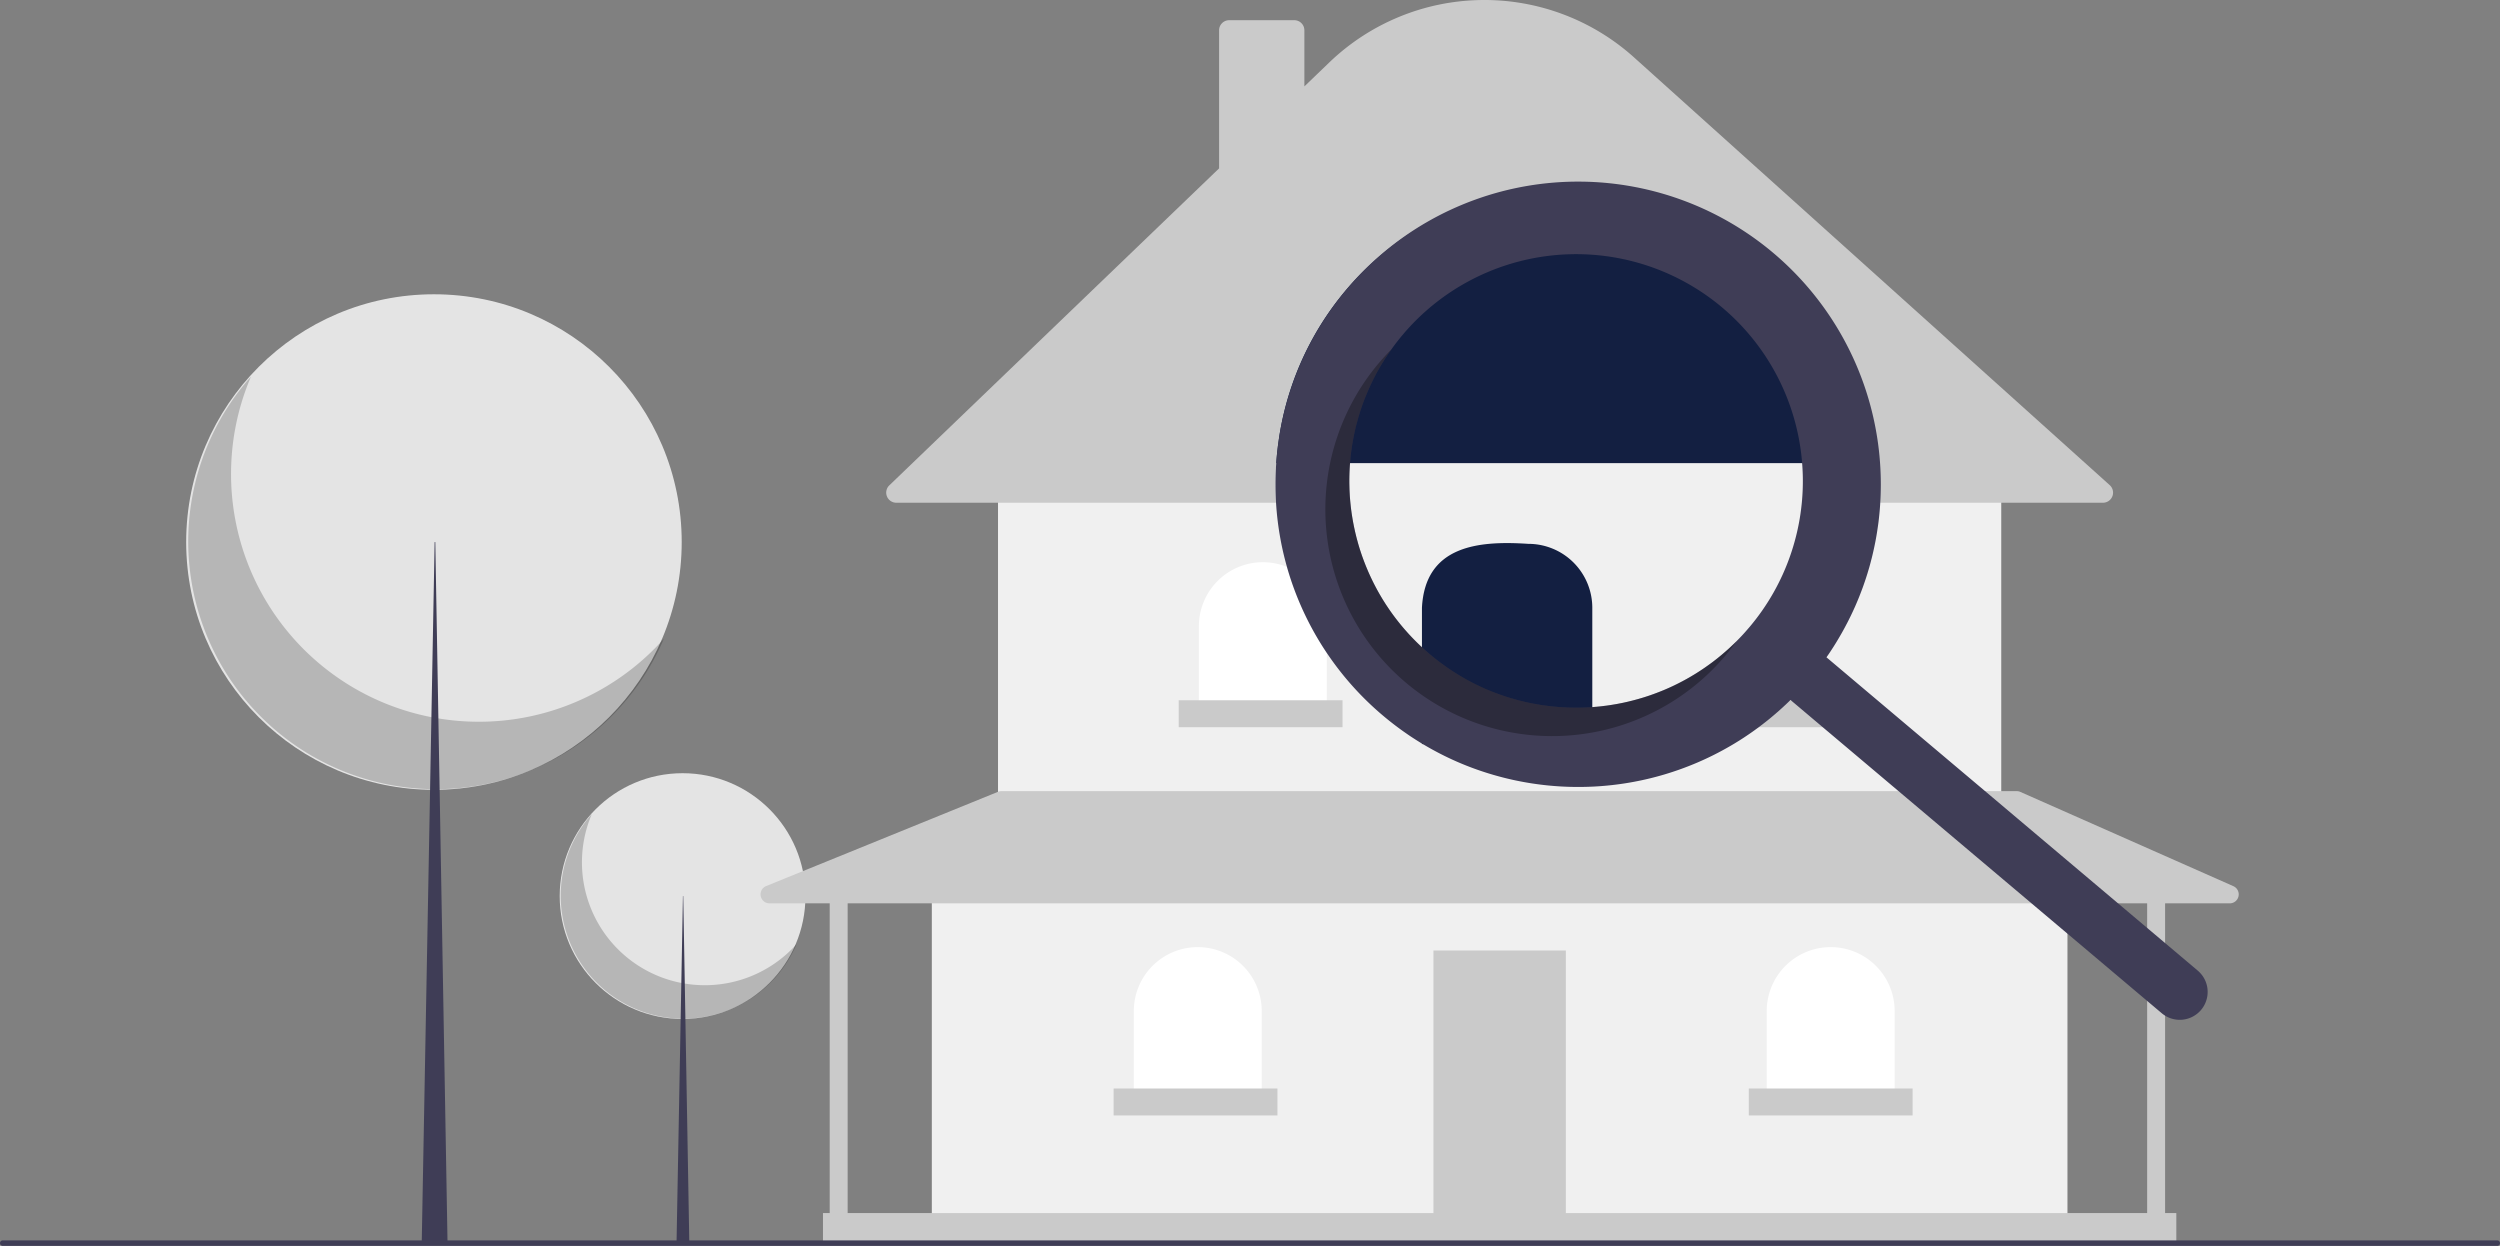
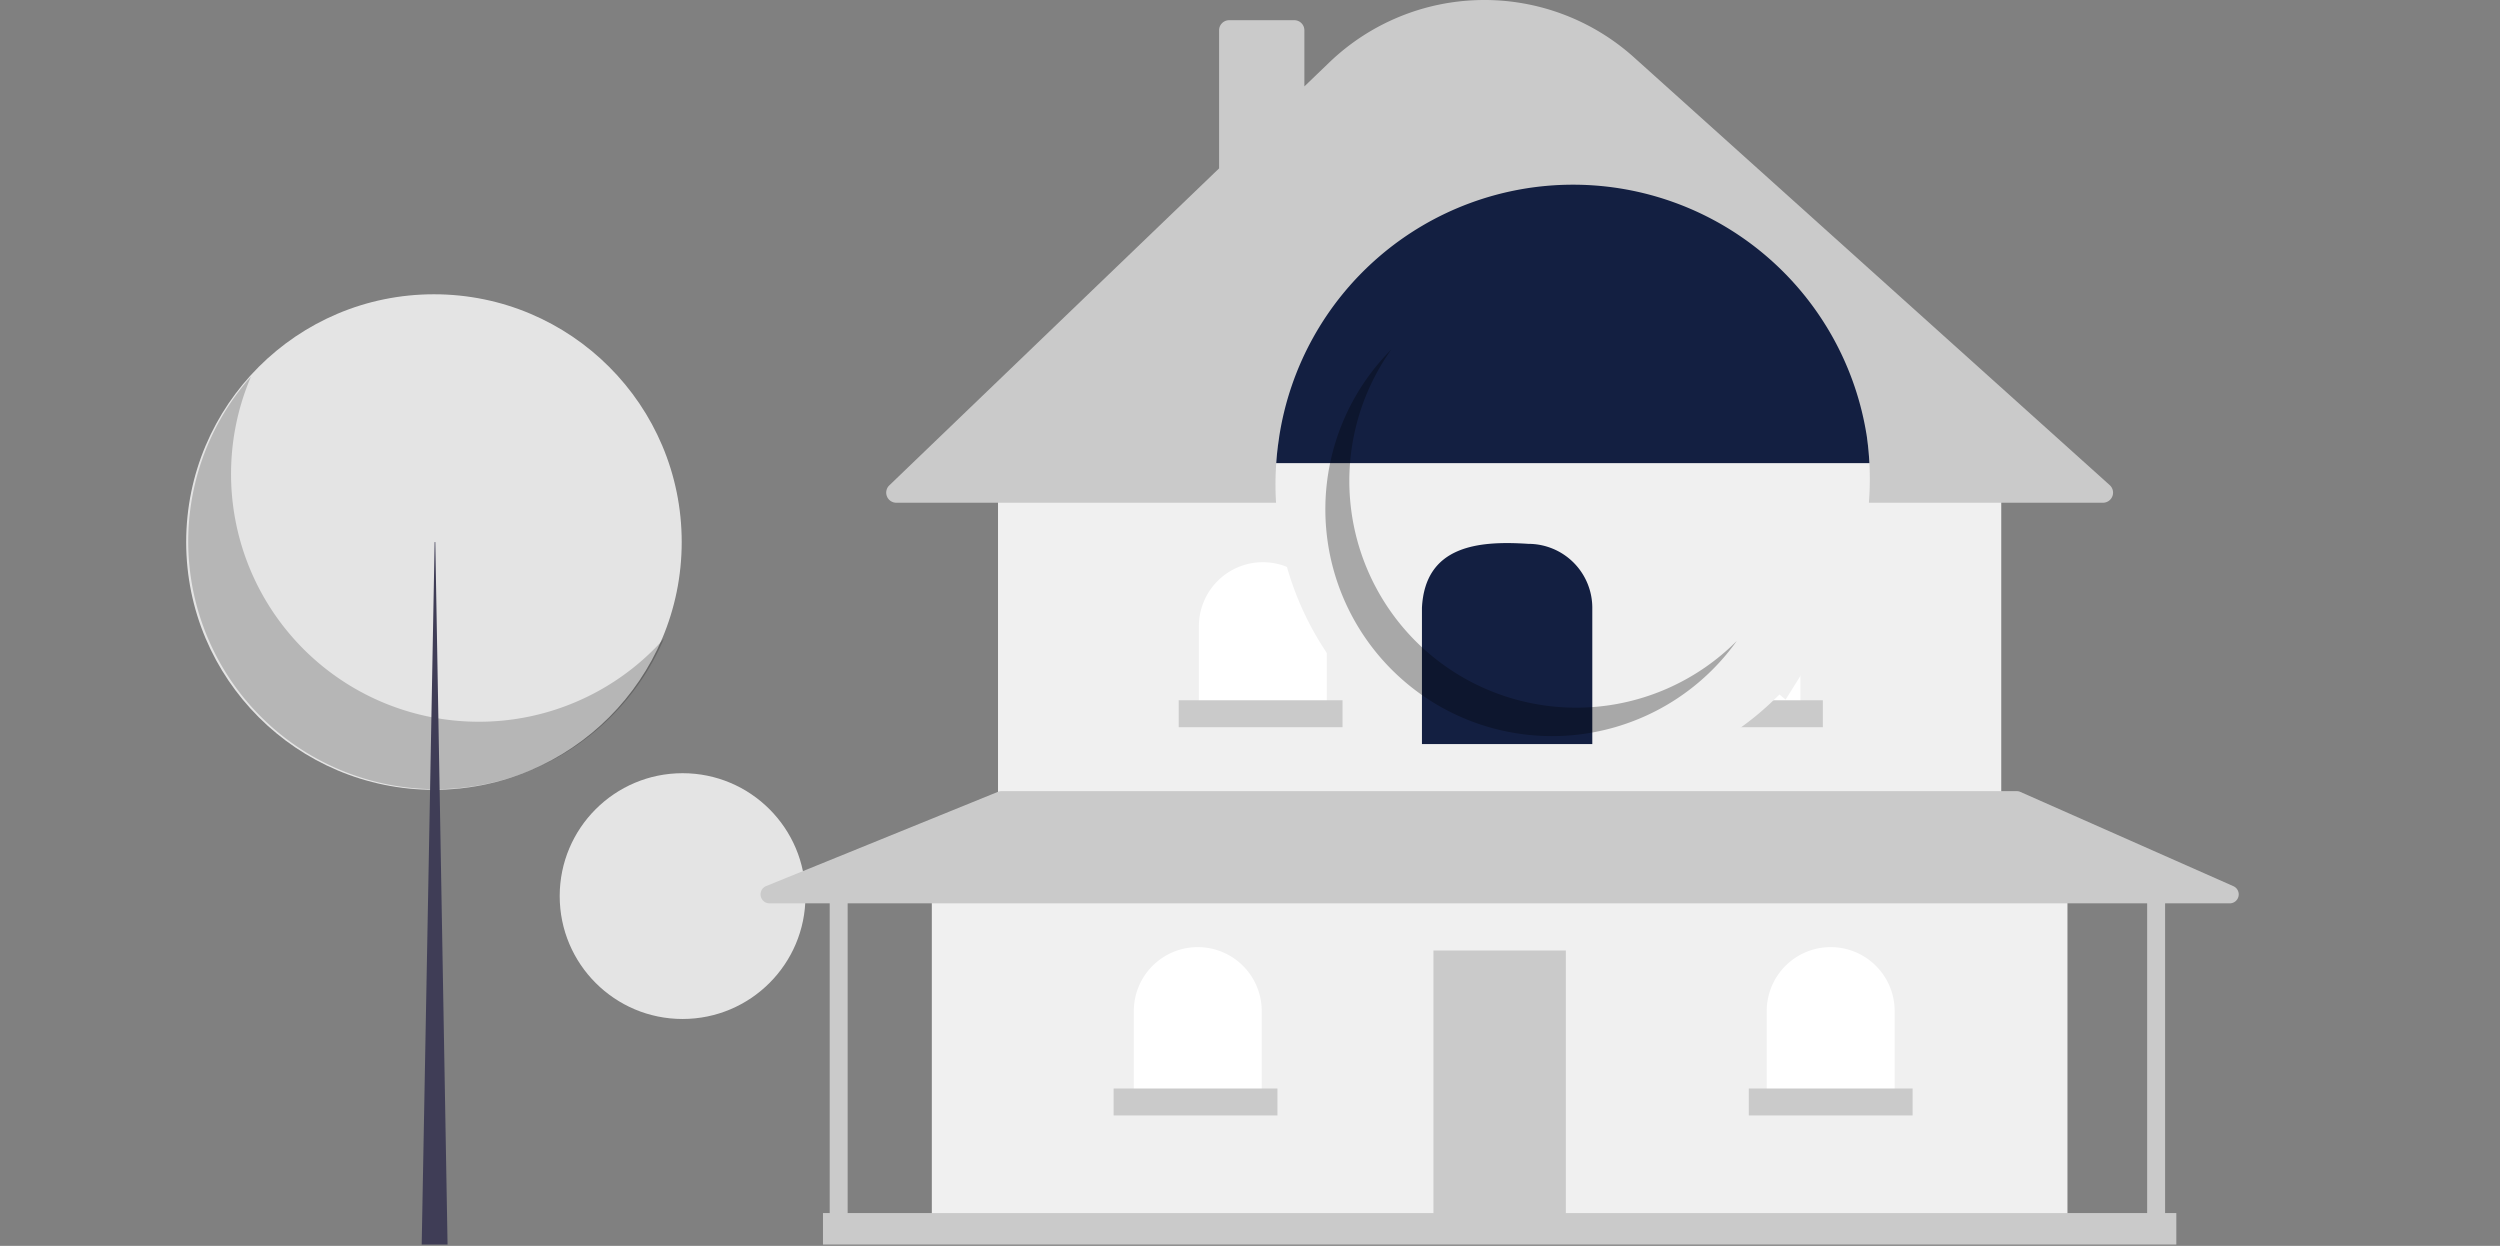
<svg xmlns="http://www.w3.org/2000/svg" data-name="Layer 1" height="453" width="909">
  <rect width="100%" height="100%" fill="#808080" stroke="none" />
  <circle cx="248.187" cy="325.819" fill="#e4e4e4" r="44.682" />
-   <path d="M360.695 519.474a44.686 44.686 0 0 0 74.454 47.29 44.686 44.686 0 1 1-74.454-47.29z" opacity=".2" style="isolation:isolate" transform="translate(-145.5 -223.5)" />
-   <path d="M248.31 325.819h.122l2.21 126.681h-4.665l2.333-126.681z" fill="#3f3d56" />
  <circle cx="157.782" cy="197.087" fill="#e4e4e4" r="90.087" />
  <path d="M236.764 360.416a90.094 90.094 0 0 0 150.112 95.346 90.095 90.095 0 1 1-150.112-95.346z" opacity=".2" style="isolation:isolate" transform="translate(-145.5 -223.5)" />
  <path d="M158.029 197.087h.248l4.455 255.413h-9.405l4.702-255.413z" fill="#3f3d56" />
  <path d="M338.809 320.3h412.922v122.408H338.809z" fill="#f0f0f0" />
  <path d="M521.196 345.597h48.147v97.11h-48.147z" fill="#cacaca" />
  <path d="M362.882 175.859h364.775v112.615H362.882z" fill="#f0f0f0" />
  <path d="M764.639 182.795H325.9a3.672 3.672 0 0 1-2.545-6.32L443.263 61.22V11.017a3.676 3.676 0 0 1 3.673-3.673H470.6a3.676 3.676 0 0 1 3.672 3.673v20.396l9.057-8.705a81.373 81.373 0 0 1 110.8-1.843l172.964 155.527a3.673 3.673 0 0 1-2.455 6.403z" fill="#cacaca" />
  <path d="M459.176 204.42a23.257 23.257 0 0 1 23.258 23.258v31.418h-46.515v-31.418a23.257 23.257 0 0 1 23.257-23.257zM545.27 204.829a23.257 23.257 0 0 1 23.257 23.257v31.418h-46.515v-31.418a23.257 23.257 0 0 1 23.258-23.257zM631.363 205.237a23.257 23.257 0 0 1 23.257 23.257v31.418h-46.514v-31.418a23.257 23.257 0 0 1 23.257-23.257zM665.637 344.373a23.257 23.257 0 0 1 23.258 23.258v31.418H642.38V367.63a23.257 23.257 0 0 1 23.257-23.258zM435.511 344.373a23.257 23.257 0 0 1 23.257 23.258v31.418h-46.514V367.63a23.257 23.257 0 0 1 23.257-23.258z" fill="#fff" />
  <path d="m812.057 322.211-77.46-34.274a3.264 3.264 0 0 0-1.32-.28h-369.16a3.263 3.263 0 0 0-1.229.241l-84.314 34.274a3.264 3.264 0 0 0 1.23 6.288h21.875v112.615h-2.448V452.5h492.078v-11.425h-4.08V328.46h23.507a3.264 3.264 0 0 0 1.32-6.249zM780.7 441.075H308.207V328.46H780.7zM428.575 254.608h59.572v9.793h-59.572zM515.892 254.608h59.572v9.793h-59.572zM603.209 254.608h59.572v9.793h-59.572z" fill="#cacaca" />
  <path d="M635.851 395.784h59.572v9.793h-59.572zM404.909 395.784h59.572v9.793h-59.572z" fill="#cacaca" />
-   <path d="M908 453H1a1 1 0 0 1 0-2h907a1 1 0 0 1 0 2z" fill="#3f3d56" />
  <path d="M679.866 174.18c0 .64-.01 1.29-.02 1.93a87.981 87.981 0 0 1-.16 4.29c-.12 2.21-.31 4.41-.57 6.62-.06.56-.13 1.11-.21 1.67-.06.43-.12.87-.19 1.31-.07.49-.14.98-.22 1.47q-.24 1.56-.54 3.12c-.1.52-.2 1.04-.31 1.56-.21 1.03-.44 2.07-.68 3.1l-.06.25c-.12.51-.24 1.01-.37 1.52-.04.15-.07.29-.12.44a92.327 92.327 0 0 1-.72 2.72c-.24.82-.48 1.63-.73 2.45a2.581 2.581 0 0 0-.08.26c-.48 1.55-.99 3.08-1.55 4.6-.29.8-.6 1.61-.91 2.41-.31.8-.63 1.6-.96 2.39-.32.77-.65 1.54-.98 2.3-.08.18-.16.36-.25.54-.35.79-.71 1.56-1.08 2.33-.01.01-.01.03-.02.04-.29.62-.6 1.24-.91 1.85a.075.075 0 0 1-.02.05c-.3.6-.61 1.2-.93 1.79l-.51.97-.06.11c-.64 1.19-1.3 2.37-2 3.54a52.448 52.448 0 0 1-.92 1.54q-.15.27-.33.54c-.21.34-.42.69-.64 1.03-.04.07-.09.14-.13.21-.38.59-.76 1.17-1.14 1.76-.47.71-.95 1.41-1.44 2.11l-10.86 17.38-.47-.39-.13-.12h-.01l-.43-.36-1.18-1c-.36.35-.71.7-1.07 1.04-.14.14-.29.27-.43.41-.11.1-.21.2-.32.3a104.718 104.718 0 0 1-69.98 29.75h-.03a114.298 114.298 0 0 1-57.03-13.46c-.39-.2-.77-.4-1.15-.63a109.99 109.99 0 0 1-6.7-3.95c-.01-.01-.02-.01-.03-.02q-3.81-2.7-7.44-5.76a109.927 109.927 0 0 1-38.93-89.79c.03-.67.07-1.33.12-2q.24-3.63.74-7.23c.09-.67.19-1.34.29-2h213.78q.63 4.59.87 9.23c.1 1.93.15 3.85.15 5.78z" fill="#f0f0f0" />
  <path d="M678.846 159.17a108.092 108.092 0 0 0-213.78 0c-.1.66-.2 1.33-.29 2q-.494 3.6-.74 7.23h215.68q-.24-4.635-.87-9.23zM578.959 270.547H517.02V221c1.143-22.643 20.496-24.471 38.68-23.256A23.256 23.256 0 0 1 578.96 221z" fill="#131f41" />
-   <path d="M517.016 235.32v.01c0 .01.01.01.02.01zm-24.91-76.15c-.04.25-.09.5-.13.75.04-.25.09-.5.14-.75zm-1.24 9.23c-.03.38-.06.76-.08 1.14q.03-.57.09-1.14a1.475 1.475 0 0 1 .01-.21c-.01.07-.01.14-.02.21zm26.15 66.93c0 .01.01.01.02.01l-.02-.02zm-24.91-76.16c-.04.25-.09.5-.13.75.04-.25.09-.5.14-.75zm-1.32 10.37q.03-.57.09-1.14a1.475 1.475 0 0 1 .01-.21c-.01.07-.01.14-.02.21-.03.38-.06.76-.08 1.14zm308.94 183.96a6.772 6.772 0 0 0-.62-.58l-.01-.01-49.52-41.79-1.28-1.08-4.87-4.11-1.22-1.03-6.94-5.86-1.9-1.6-3.93-3.32-2.01-1.7-18.96-15.99-10.87-9.17-1.46-1.23-32.03-27.03c.49-.7.97-1.4 1.44-2.11.38-.59.76-1.17 1.14-1.76.04-.07.09-.14.13-.21.22-.34.43-.69.64-1.03q.18-.27.33-.54a52.395 52.395 0 0 0 .92-1.54 88.5 88.5 0 0 0 2-3.54l.06-.11.51-.97c.32-.59.63-1.19.93-1.79a.075.075 0 0 0 .02-.05c.31-.61.62-1.23.91-1.85.01-.01.01-.03.02-.04.37-.77.73-1.54 1.08-2.33.09-.18.17-.36.25-.54.33-.76.66-1.53.98-2.3.33-.79.65-1.59.96-2.39.31-.8.62-1.61.91-2.41q.826-2.295 1.55-4.6a2.581 2.581 0 0 1 .08-.26c.25-.82.49-1.63.73-2.45.15-.53.29-1.05.43-1.58.1-.38.2-.76.29-1.14.05-.15.08-.29.12-.44.13-.51.25-1.01.37-1.52l.06-.25a115.292 115.292 0 0 0 .99-4.66c.19-1.04.38-2.08.54-3.12.08-.49.15-.98.22-1.47.07-.44.13-.88.19-1.31.08-.56.15-1.11.21-1.67.26-2.21.45-4.41.57-6.62a88.286 88.286 0 0 0 .16-4.29c.01-.64.02-1.29.02-1.93 0-1.93-.05-3.85-.15-5.78q-.24-4.635-.87-9.23a110.052 110.052 0 0 0-217.78-2c-.1.66-.2 1.33-.29 2q-.494 3.6-.74 7.23c-.05.67-.09 1.33-.12 2a109.927 109.927 0 0 0 38.93 89.79q3.63 3.06 7.44 5.76c.01.01.02.01.03.02.85.6 1.7 1.19 2.56 1.77 1.37.9 2.75 1.78 4.14 2.62.11.06.22.13.33.19 1.2.72 2.41 1.41 3.62 2.08h.01a108.153 108.153 0 0 0 13.99 6.44 110.384 110.384 0 0 0 44.23 6.94h.03a109.76 109.76 0 0 0 49.91-14.77c2.21-1.28 4.39-2.65 6.52-4.11.53-.36 1.07-.73 1.59-1.1.64-.45 1.28-.92 1.92-1.39.01 0 .01-.01.02-.01a1.43 1.43 0 0 1 .15-.11c.43-.33.87-.66 1.29-.98.11-.08.22-.16.33-.25a.481.481 0 0 0 .08-.07c.25-.18.49-.38.74-.57.25-.19.49-.39.74-.59a.94.94 0 0 0 .12-.09c.28-.23.56-.45.84-.68.29-.23.57-.47.84-.7.28-.23.55-.46.83-.7.24-.2.49-.41.73-.63.08-.06.15-.13.23-.2a.713.713 0 0 1 .1-.08c.33-.28.65-.57.97-.86.08-.07.15-.14.23-.21.49-.44.98-.88 1.46-1.34l.34-.31c.11-.1.21-.2.32-.3.14-.14.29-.27.43-.41.36-.34.71-.69 1.07-1.04l1.18 1 .43.36h.01l.13.12.47.39 6.98 5.9.15.13.12.09.79.67 1.58 1.34 1.58 1.33.23.19 7.35 6.2 1.02.86 7.09 5.98 36.7 30.97 1.28 1.08 50.23 42.38 12.88 10.87 4.79 4.04a10.133 10.133 0 0 0 14.29-1.2 9.842 9.842 0 0 0 1.69-2.84 10.09 10.09 0 0 0-2.27-10.87zm-289.67-231.81a82.447 82.447 0 0 1 143.95 37.48c.13.67.25 1.33.36 2 .41 2.39.71 4.81.89 7.23.05.67.1 1.33.13 2 .09 1.5.13 3.01.13 4.51a82.078 82.078 0 0 1-4.46 26.74v.01a82.007 82.007 0 0 1-14.97 26.38c-.14.16-.28.33-.43.49a73.619 73.619 0 0 1-4.14 4.49c-.01.01-.02.03-.03.04-.49.49-.99.99-1.49 1.45-1.02.99-2.06 1.93-3.12 2.83q-2.385 2.085-4.89 3.91c-.56.41-1.12.81-1.69 1.21-.56.4-1.13.78-1.7 1.16-1.14.76-2.3 1.49-3.47 2.18-.58.35-1.18.69-1.77 1.02-.59.34-1.19.66-1.79.97-.6.32-1.2.63-1.81.93-1.21.61-2.43 1.18-3.67 1.71q-.93.42-1.86.78c-.39.16-.77.32-1.16.46a3.761 3.761 0 0 1-.47.18q-.315.135-.63.24a1.816 1.816 0 0 1-.21.08c-.43.17-.85.32-1.29.47-.63.23-1.26.44-1.9.64-.64.21-1.27.41-1.91.59-.64.2-1.29.38-1.93.55-.65.18-1.29.35-1.94.5-.69.18-1.38.34-2.08.49-.61.14-1.21.26-1.82.37-.57.12-1.15.22-1.72.32-.8.14-1.6.27-2.41.38-.44.07-.87.13-1.31.17-.19.03-.37.05-.55.07-.56.08-1.12.14-1.67.19-.15.01-.29.03-.43.04-.61.06-1.23.11-1.84.16-1.31.09-2.61.15-3.92.18-.66.01-1.33.02-1.99.02s-1.32-.01-1.98-.03c0 0 0 .01-.01 0-.01.01-.01.01-.02 0a.014.014 0 0 1-.02 0 .17.17 0 0 1-.1 0c-.47 0-.94-.02-1.4-.05-.34-.01-.69-.02-1.04-.05q-.704-.03-1.41-.09c-.15 0-.3-.02-.45-.03a1.486 1.486 0 0 1-.21-.02c-.48-.04-.97-.08-1.45-.13-.24-.02-.49-.04-.73-.07-.73-.08-1.46-.17-2.18-.27-.82-.1-1.64-.22-2.45-.37-.38-.05-.75-.12-1.12-.19q-.734-.12-1.47-.27c-.51-.1-1.02-.2-1.53-.32-.41-.09-.83-.18-1.24-.28-.2-.04-.4-.09-.59-.14-1.05-.25-2.09-.52-3.12-.82-.65-.18-1.3-.37-1.94-.57-.88-.27-1.75-.56-2.62-.87-.34-.11-.67-.23-1.01-.36-.34-.11-.67-.24-1.01-.37-.31-.11-.62-.23-.92-.35-.5-.19-.99-.39-1.48-.59-1.01-.41-2-.84-2.99-1.3-.56-.27-1.12-.53-1.67-.8q-3.255-1.575-6.41-3.5c-.52-.31-1.04-.64-1.56-.97-.65-.4-1.28-.82-1.91-1.24-.35-.24-.69-.47-1.03-.71-.63-.44-1.25-.89-1.86-1.34-.32-.23-.64-.47-.95-.71-1.11-.84-2.2-1.72-3.27-2.62-.51-.43-1.02-.87-1.52-1.32-.21-.18-.42-.37-.63-.56-.24-.22-.48-.43-.71-.66l-.02-.02c-.35-.31-.7-.64-1.04-.97-.53-.5-1.05-1.01-1.55-1.53-.52-.51-1.02-1.04-1.51-1.56-.5-.52-.98-1.05-1.45-1.59q-.72-.795-1.41-1.62c-.45-.52-.89-1.06-1.31-1.59q-1.53-1.89-2.92-3.85c-.43-.6-.84-1.2-1.24-1.81-.43-.62-.84-1.25-1.23-1.88-.41-.63-.8-1.27-1.18-1.92a.21.21 0 0 0-.04-.06c-.75-1.27-1.47-2.55-2.14-3.85q-1.035-1.98-1.95-4c-.31-.67-.61-1.35-.89-2.03-.58-1.37-1.12-2.74-1.62-4.13-.25-.67-.48-1.34-.71-2.02a.495.495 0 0 0-.04-.13 68.83 68.83 0 0 1-1.25-4.17c-.01-.02-.01-.04-.02-.06-.19-.69-.37-1.38-.53-2.08-.16-.61-.3-1.22-.43-1.84-.15-.69-.3-1.38-.43-2.08-.07-.36-.14-.72-.2-1.08-.06-.3-.11-.61-.16-.91-.05-.3-.1-.61-.15-.92q-.15-.915-.27-1.83c-.1-.72-.18-1.44-.26-2.17-.09-.87-.17-1.74-.24-2.62-.05-.59-.08-1.19-.11-1.79-.03-.55-.06-1.1-.07-1.65a.139.139 0 0 1 0-.09.014.014 0 0 1 0-.02c-.01-.01-.01-.01 0-.02a.014.014 0 0 1 0-.02c-.01-.22-.02-.44-.02-.66q-.03-.975-.03-1.95c0-.59.01-1.17.02-1.76q.03-1.23.09-2.46c0-.18.02-.35.03-.53l.03-.53q.03-.57.09-1.14a1.475 1.475 0 0 1 .01-.21c.03-.43.07-.86.11-1.29.08-.86.18-1.73.29-2.59.06-.43.11-.86.18-1.29.04-.3.09-.61.14-.92q.06-.465.15-.93c.07-.41.14-.83.22-1.25.04-.25.09-.5.14-.75q.285-1.5.63-3c.23-1.01.49-2.01.77-3.01.27-1.01.57-2.02.89-3.03.15-.51.31-1.01.49-1.51.33-1.01.68-2.01 1.07-3 .18-.49.37-.99.58-1.48.4-.99.82-1.98 1.25-2.95.22-.49.44-.98.68-1.47.45-.97.92-1.94 1.43-2.89.49-.97 1.02-1.92 1.56-2.86s1.1-1.88 1.69-2.81c.27-.46.57-.93.88-1.38.6-.92 1.23-1.84 1.87-2.74a79.99 79.99 0 0 1 4.15-5.35zm-19.19 46.71c-.03.38-.06.76-.08 1.14q.03-.57.09-1.14a1.475 1.475 0 0 1 .01-.21c-.01.07-.01.14-.02.21zm1.24-9.23c-.04.25-.09.5-.13.75.04-.25.09-.5.14-.75zm24.91 76.15.01.01c0 .01.01.01.02.01z" fill="#3f3d56" />
  <path d="M665.398 461.38a82.455 82.455 0 0 1-13.992-110.841q-2.364 2.381-4.572 4.988a82.45 82.45 0 1 0 126.03 106.343q2.202-2.61 4.148-5.346a82.455 82.455 0 0 1-111.614 4.855z" opacity=".3" style="isolation:isolate" transform="translate(-145.5 -223.5)" />
</svg>